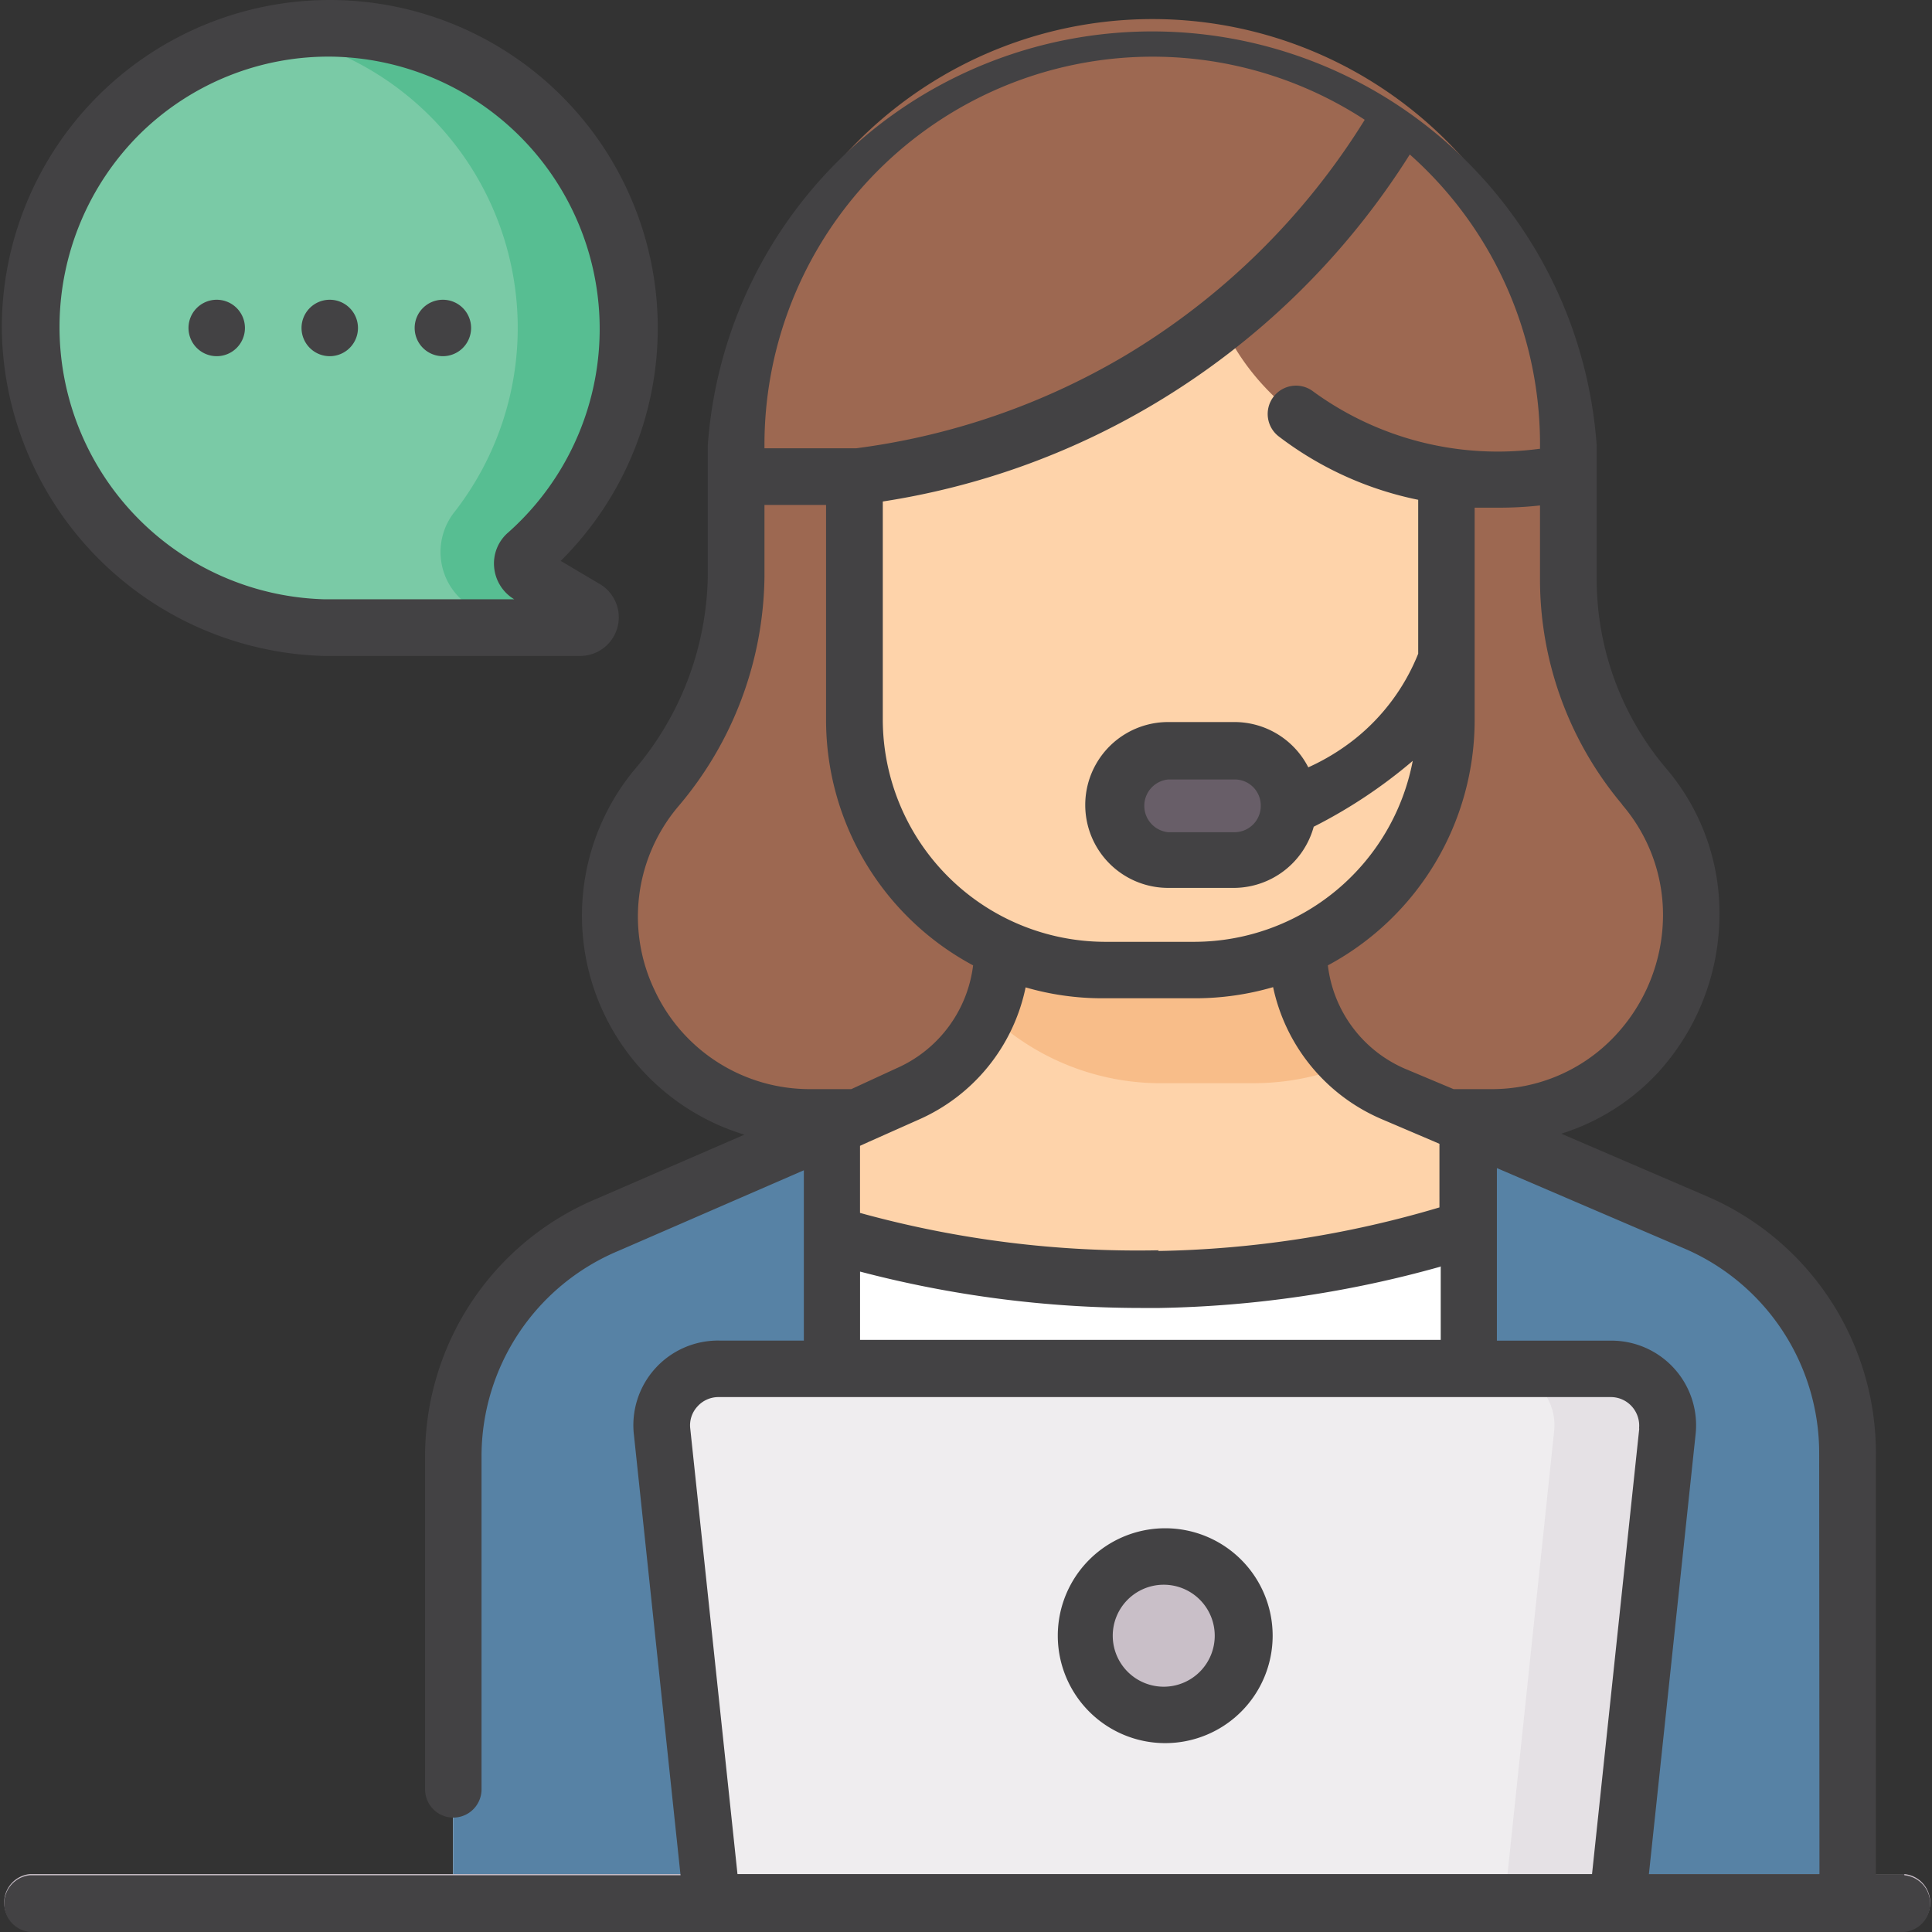
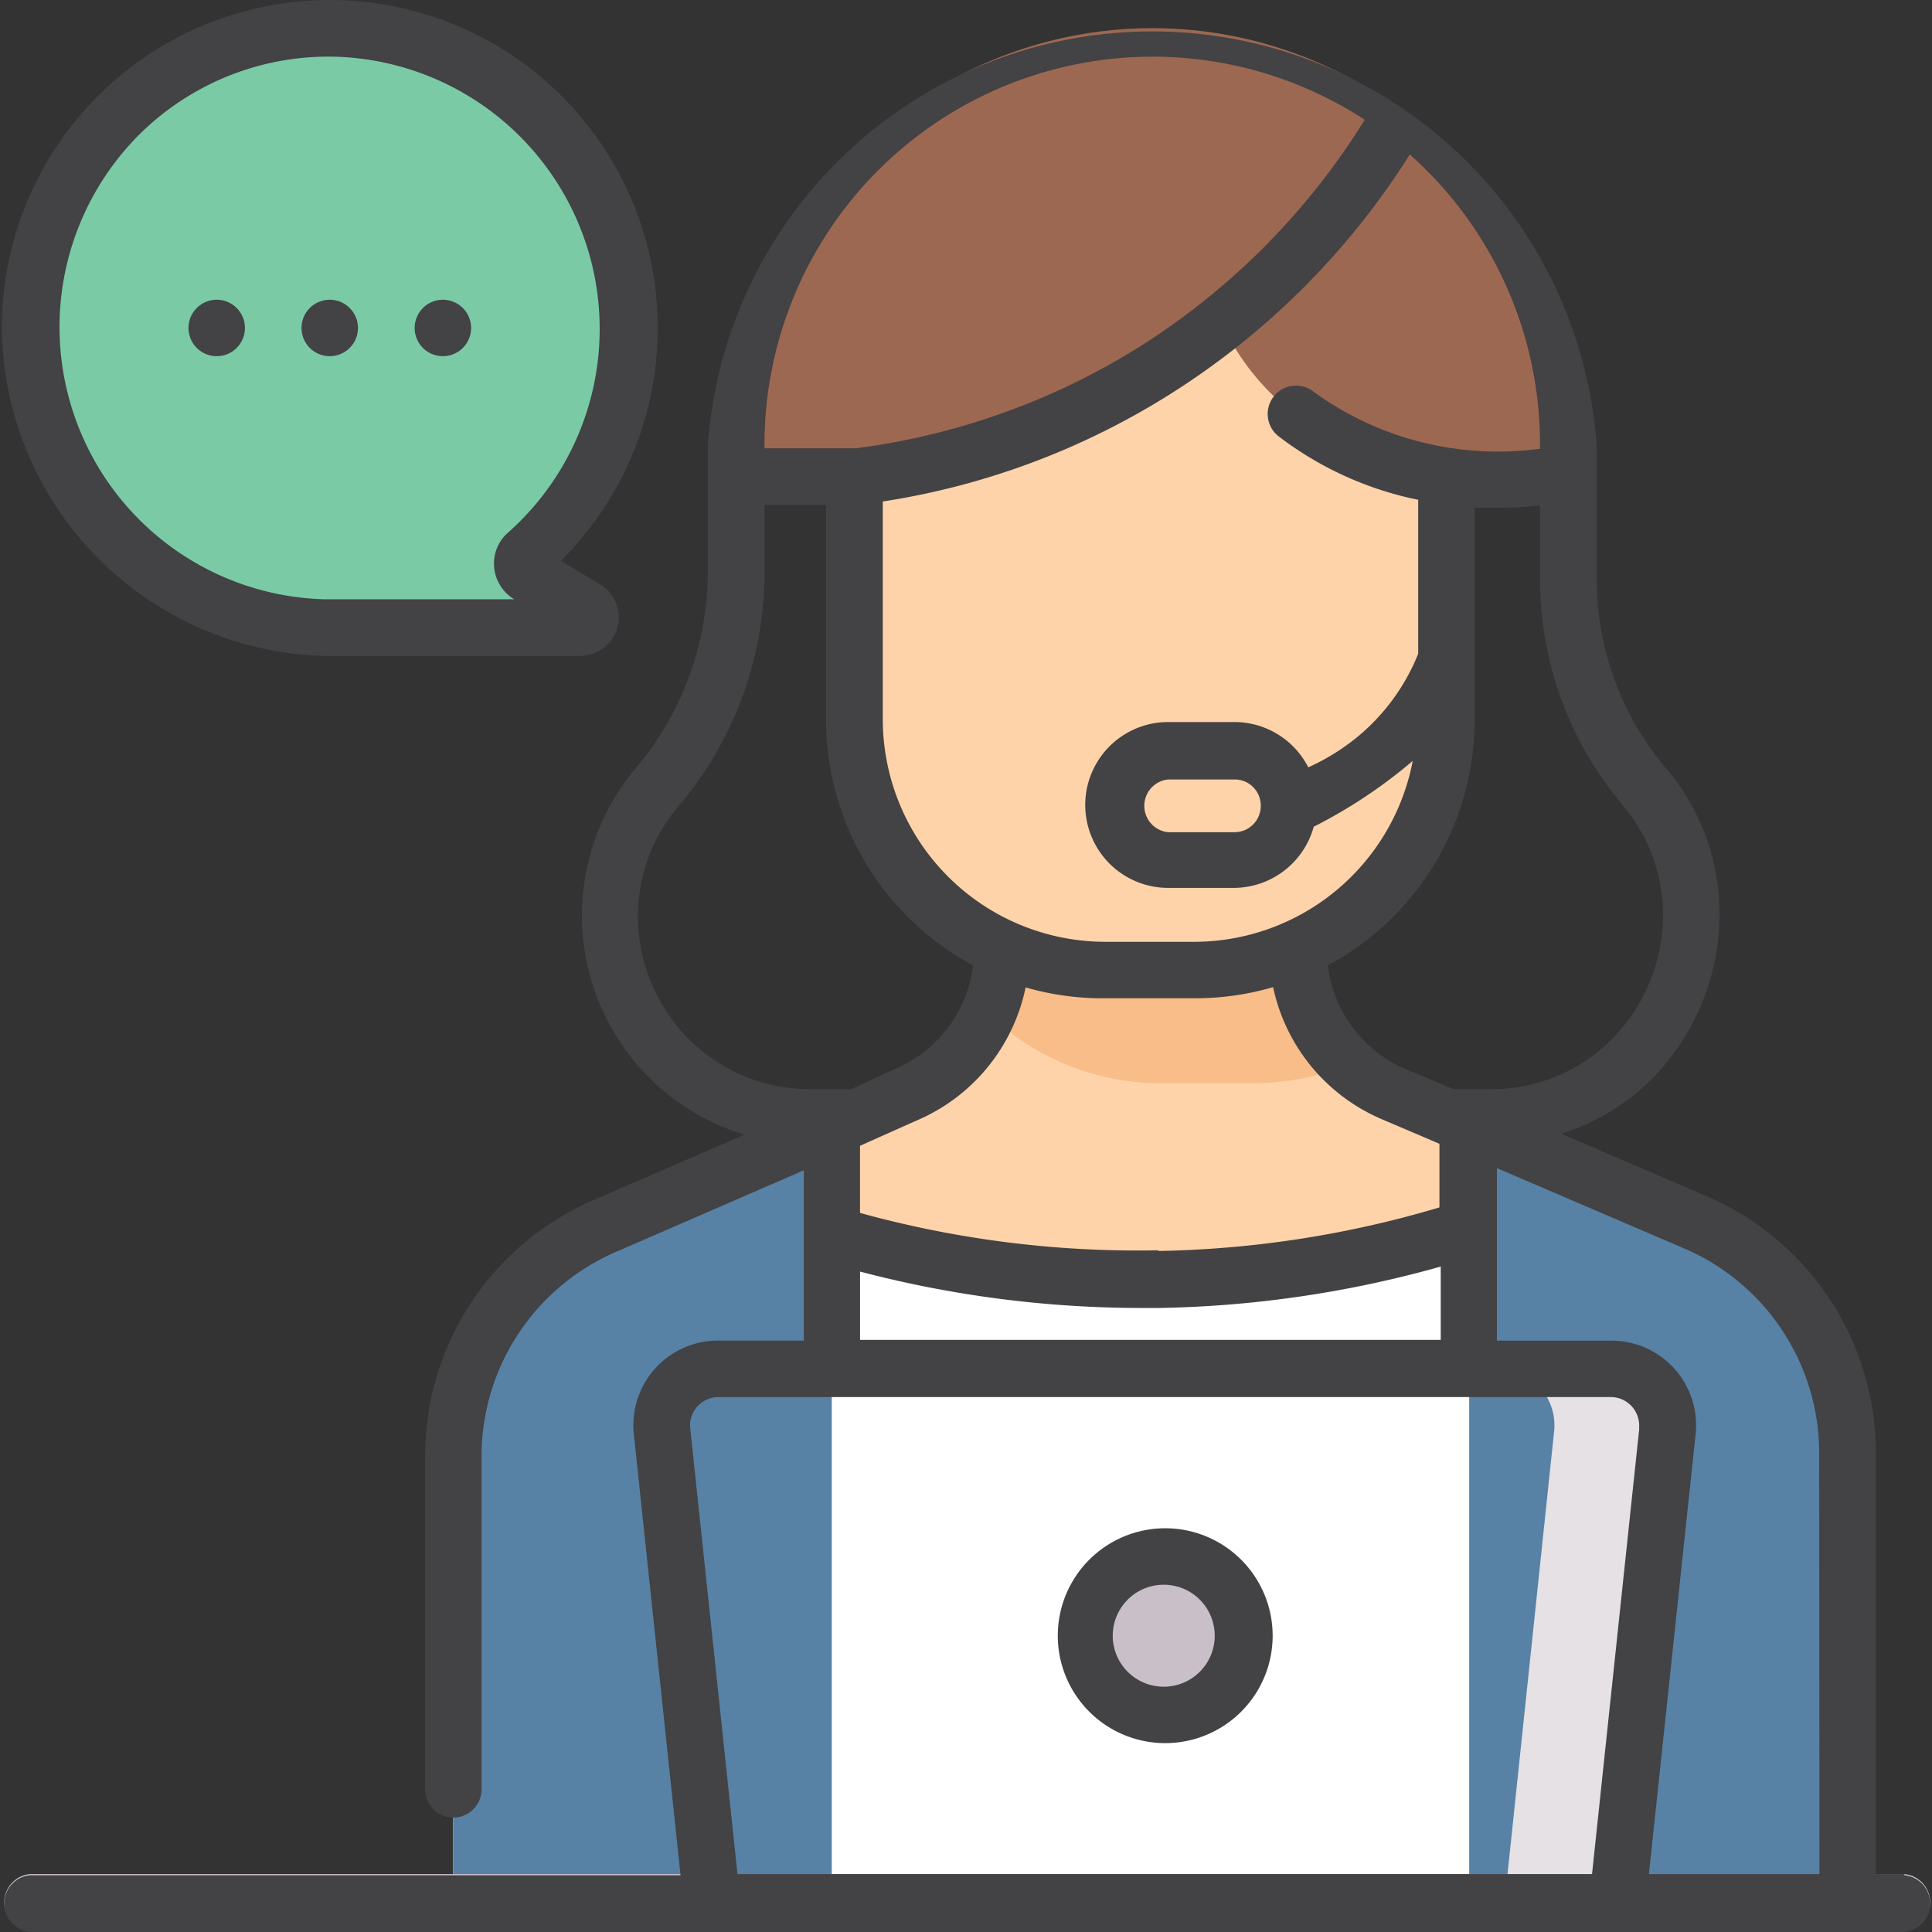
<svg xmlns="http://www.w3.org/2000/svg" width="180" height="180" viewBox="0 0 180 180">
  <rect x="0" y="0" width="180" height="180" fill="#333333" stroke="none" />
  <defs>
    <style>.a{fill:#e8e8e8;}.b{clip-path:url(#a);}.c{fill:#7acaa6;}.d{fill:#57be92;}.e{fill:#9d6851;}.f{fill:#fff;}.g{fill:#fed3aa;}.h{fill:#5782a5;}.i{fill:#f8bd89;}.j{fill:#685e68;}.k{fill:#efedef;}.l{fill:#e5e1e5;}.m{fill:#c9bfc8;}.n{fill:#434244;}</style>
    <clipPath id="a">
      <rect class="a" width="180" height="180" transform="translate(443 808)" />
    </clipPath>
  </defs>
  <g class="b" transform="translate(-443 -808)">
    <g transform="translate(440.862 805.692)">
      <path class="c" d="M4.935,32.864A27.928,27.928,0,1,1,51.221,53.9a1.222,1.222,0,0,0,.161,1.96l5.281,3.113a.992.992,0,0,1-.507,1.822H32.287A27.905,27.905,0,0,1,4.935,32.864Zm0,0" />
-       <path class="d" d="M56.664,58.97l-5.281-3.113A1.2,1.2,0,0,1,51.2,53.92a27.905,27.905,0,0,0-17.5-48.961,28.389,28.389,0,0,0-6.019.484A27.905,27.905,0,0,1,44.487,50a6,6,0,0,0,1.637,8.9h.115a.992.992,0,0,1-.484,1.822H56.272a.992.992,0,0,0,.507-1.822Zm0,0" />
-       <path class="e" d="M140.98,106.294H77.651a18.68,18.68,0,0,1-14.368-30.6L63.837,75a29.843,29.843,0,0,0,6.919-19.073V43.818a38.768,38.768,0,1,1,77.512,0V56.457a29.819,29.819,0,0,0,6.919,19.234,18.68,18.68,0,0,1-14.3,30.719Zm0,0" />
      <path class="f" d="M174.282,137.682v41.881H44.349V138.051a23.408,23.408,0,0,1,14.322-21.563l20.964-9.225,7.057-3.067a14.691,14.691,0,0,0,8.833-13.468V88.075H123.2v2.583a14.668,14.668,0,0,0,8.9,13.491L160.468,116.3a23.385,23.385,0,0,1,13.837,21.379Zm0,0" />
      <path class="g" d="M79.634,117.318a101.475,101.475,0,0,0,30.535,4.2A100.6,100.6,0,0,0,139,116.765l3.436-8.164-10.424-4.451a14.668,14.668,0,0,1-8.9-13.491V88.1H95.432v2.7A14.691,14.691,0,0,1,86.6,104.265l-8.326,3.667Zm0,0" />
      <path class="h" d="M160.375,116.3l-21.356-9.225h0v72.416h35.285V137.682A23.385,23.385,0,0,0,160.468,116.3Zm0,0" />
      <path class="h" d="M79.634,107.332v72.231H44.349V138.051a23.408,23.408,0,0,1,14.322-21.563Zm0,0" />
      <path class="f" d="M117.157,82.471h-6.181a5.1,5.1,0,0,1,0-10.17h6.181a5.1,5.1,0,1,1,0,10.17Zm0,0" />
      <path d="M110.976,74.93a2.468,2.468,0,0,0,0,4.912h6.181a2.468,2.468,0,0,0,0-4.912Zm0,0" />
-       <path d="M111.875,136.068a2.56,2.56,0,1,1-2.548-2.317A2.56,2.56,0,0,1,111.875,136.068Zm0,0" />
      <path class="i" d="M118.886,103.227a23.547,23.547,0,0,0,8.948-1.753,14.737,14.737,0,0,1-4.612-10.793V88.1H95.547v2.7a14.573,14.573,0,0,1-1.291,5.994,23.2,23.2,0,0,0,16.143,6.436Zm0,0" />
      <path class="g" d="M136.9,46.586V69.418a23.293,23.293,0,0,1-23.293,23.27h-8.579a23.27,23.27,0,0,1-23.27-23.27V46.586A15.152,15.152,0,0,1,96.862,31.434h24.884A15.152,15.152,0,0,1,136.9,46.586Zm0,0" />
-       <path class="j" d="M117.157,82.471h-6.181a5.1,5.1,0,0,1,0-10.17h6.181a5.1,5.1,0,1,1,0,10.17Zm0,0" />
      <path class="e" d="M114.827,25.369c.484-7.426,7.726-12.384,14.552-14.944a38.768,38.768,0,0,1,18.865,33.394v2.675l-1.845.323a30.719,30.719,0,0,1-9.225,0c-14.114-1.868-23.062-12.292-22.417-21.31Zm0,0" />
      <path class="e" d="M109.5,4.935a38.676,38.676,0,0,1,23.316,7.8,69.187,69.187,0,0,1-24.608,25.023A68.5,68.5,0,0,1,82.079,46.7H70.732V43.818A38.768,38.768,0,0,1,109.5,4.935Zm0,0" />
-       <path class="k" d="M152.834,179.563H68.472L63.86,135.745a5.281,5.281,0,0,1,5.235-5.835h83.117a5.258,5.258,0,0,1,5.235,5.835Zm0,0" />
-       <path class="l" d="M152.211,129.841H141.695a5.258,5.258,0,0,1,5.235,5.835l-4.612,43.818h10.539l4.612-43.818a5.258,5.258,0,0,0-5.258-5.835Zm0,0" />
+       <path class="l" d="M152.211,129.841H141.695a5.258,5.258,0,0,1,5.235,5.835l-4.612,43.818h10.539l4.612-43.818a5.258,5.258,0,0,0-5.258-5.835m0,0" />
      <path class="m" d="M179.563,182.192H4.935a2.652,2.652,0,0,1,0-5.281H179.563a2.652,2.652,0,0,1,0,5.281Zm0,0" />
      <path class="m" d="M118.033,154.7a7.38,7.38,0,1,1-7.38-7.38,7.38,7.38,0,0,1,7.38,7.38Zm0,0" />
      <path class="n" d="M43.4,35.493a2.629,2.629,0,1,0-2.629-2.629A2.629,2.629,0,0,0,43.4,35.493Zm-21.079,0A2.629,2.629,0,1,0,19.7,32.864a2.629,2.629,0,0,0,2.629,2.629Zm10.539,0a2.629,2.629,0,1,0-2.629-2.629A2.629,2.629,0,0,0,32.864,35.493Zm-.577,27.928h23.87A3.6,3.6,0,0,0,58,56.71l-3.621-2.145a30.558,30.558,0,1,0-52.075-21.7A30.88,30.88,0,0,0,32.287,63.421ZM15.106,14.852A25.023,25.023,0,0,1,33.233,7.588,25.369,25.369,0,0,1,49.492,51.913a3.805,3.805,0,0,0-1.315,3.252,3.874,3.874,0,0,0,1.868,2.975H32.287A25.369,25.369,0,0,1,15.106,14.852ZM179.563,176.911h-2.652V137.705a26.037,26.037,0,0,0-15.475-23.823l-13.837-5.95a20.756,20.756,0,0,0,8.925-5.6,21.909,21.909,0,0,0,5.812-14.691A20.756,20.756,0,0,0,157.285,73.8a27.306,27.306,0,0,1-6.388-17.55V43.818a41.512,41.512,0,0,0-82.817,0V56.041a28.459,28.459,0,0,1-6.919,18.081,21.333,21.333,0,0,0,10.332,33.9l-13.837,6A25.968,25.968,0,0,0,41.743,138v31.019a2.629,2.629,0,1,0,5.258,0V138a20.756,20.756,0,0,1,12.73-19.142l17.3-7.518v15.867H69.187a7.887,7.887,0,0,0-7.98,8.856l4.336,40.959H4.935a2.652,2.652,0,0,0,0,5.281H179.563a2.652,2.652,0,0,0,0-5.281ZM153.272,77.282a15.752,15.752,0,0,1,3.805,10.355A16.467,16.467,0,0,1,152.6,98.822a15.705,15.705,0,0,1-11.531,4.958h-3.505l-4.612-1.937a12.039,12.039,0,0,1-7.1-9.594,25.945,25.945,0,0,0,13.676-22.832V49.607h2.306a34.316,34.316,0,0,0,3.782-.208v6.919a32.587,32.587,0,0,0,7.657,20.941Zm-43.15,41.512a97.231,97.231,0,0,1-27.859-3.482v-6.25l.761-.346h0l4.612-2.053A17.274,17.274,0,0,0,97.692,94.3a25.622,25.622,0,0,0,7.219,1.015h8.579a25.962,25.962,0,0,0,7.261-1.037,17.274,17.274,0,0,0,10.1,12.291l5.028,2.145h0l.369.161V114.8a97.323,97.323,0,0,1-26.245,4.059Zm26.245,1.43v6.919h-54.1v-6.365a103.273,103.273,0,0,0,26.13,3.39h1.8a103.319,103.319,0,0,0,26.153-3.851Zm9.225-76.106a29.2,29.2,0,0,1-21.056-5.3,2.639,2.639,0,1,0-3.229,4.174,31.849,31.849,0,0,0,12.961,5.881V63.214a19.349,19.349,0,0,1-5.858,7.91,20.548,20.548,0,0,1-4.382,2.675,7.726,7.726,0,0,0-6.919-4.22h-6.135a7.726,7.726,0,0,0,0,15.452h6.181a7.749,7.749,0,0,0,7.38-5.7,46.655,46.655,0,0,0,9.225-6.135,20.756,20.756,0,0,1-20.295,16.859h-8.441A20.756,20.756,0,0,1,84.385,69.418V49.031a70.225,70.225,0,0,0,25.161-9.017A71.217,71.217,0,0,0,133.485,16.7a36.116,36.116,0,0,1,12.131,27.444ZM119.6,77.374a2.445,2.445,0,0,1-2.445,2.468h-6.181a2.468,2.468,0,0,1,0-4.912h6.181a2.422,2.422,0,0,1,2.445,2.445ZM73.361,43.818a36.162,36.162,0,0,1,55.926-30.35,66.189,66.189,0,0,1-22.417,22.025,65.728,65.728,0,0,1-24.953,8.579H73.361ZM63.122,94.556a15.89,15.89,0,0,1,2.168-17.066,33.6,33.6,0,0,0,8.072-21.448V49.353H79.1V69.418A25.945,25.945,0,0,0,92.8,92.249a12.085,12.085,0,0,1-7.149,9.594l-4.2,1.937H77.651a15.936,15.936,0,0,1-14.529-9.225ZM154.864,135.4l-4.4,41.512H70.847l-4.4-41.512a2.583,2.583,0,0,1,.669-2.053,2.629,2.629,0,0,1,1.937-.876h83.163a2.629,2.629,0,0,1,1.96.876,2.675,2.675,0,0,1,.669,2.053Zm16.789,41.512h-15.89l4.336-40.843a7.887,7.887,0,0,0-7.887-8.856H141.6V111.137l17.689,7.588a20.756,20.756,0,0,1,12.338,18.957ZM110.7,144.693A10.009,10.009,0,1,0,120.708,154.7,10.009,10.009,0,0,0,110.7,144.693Zm0,14.76a4.751,4.751,0,1,1,4.612-4.751A4.751,4.751,0,0,1,110.7,159.453Zm0,0" />
    </g>
  </g>
</svg>